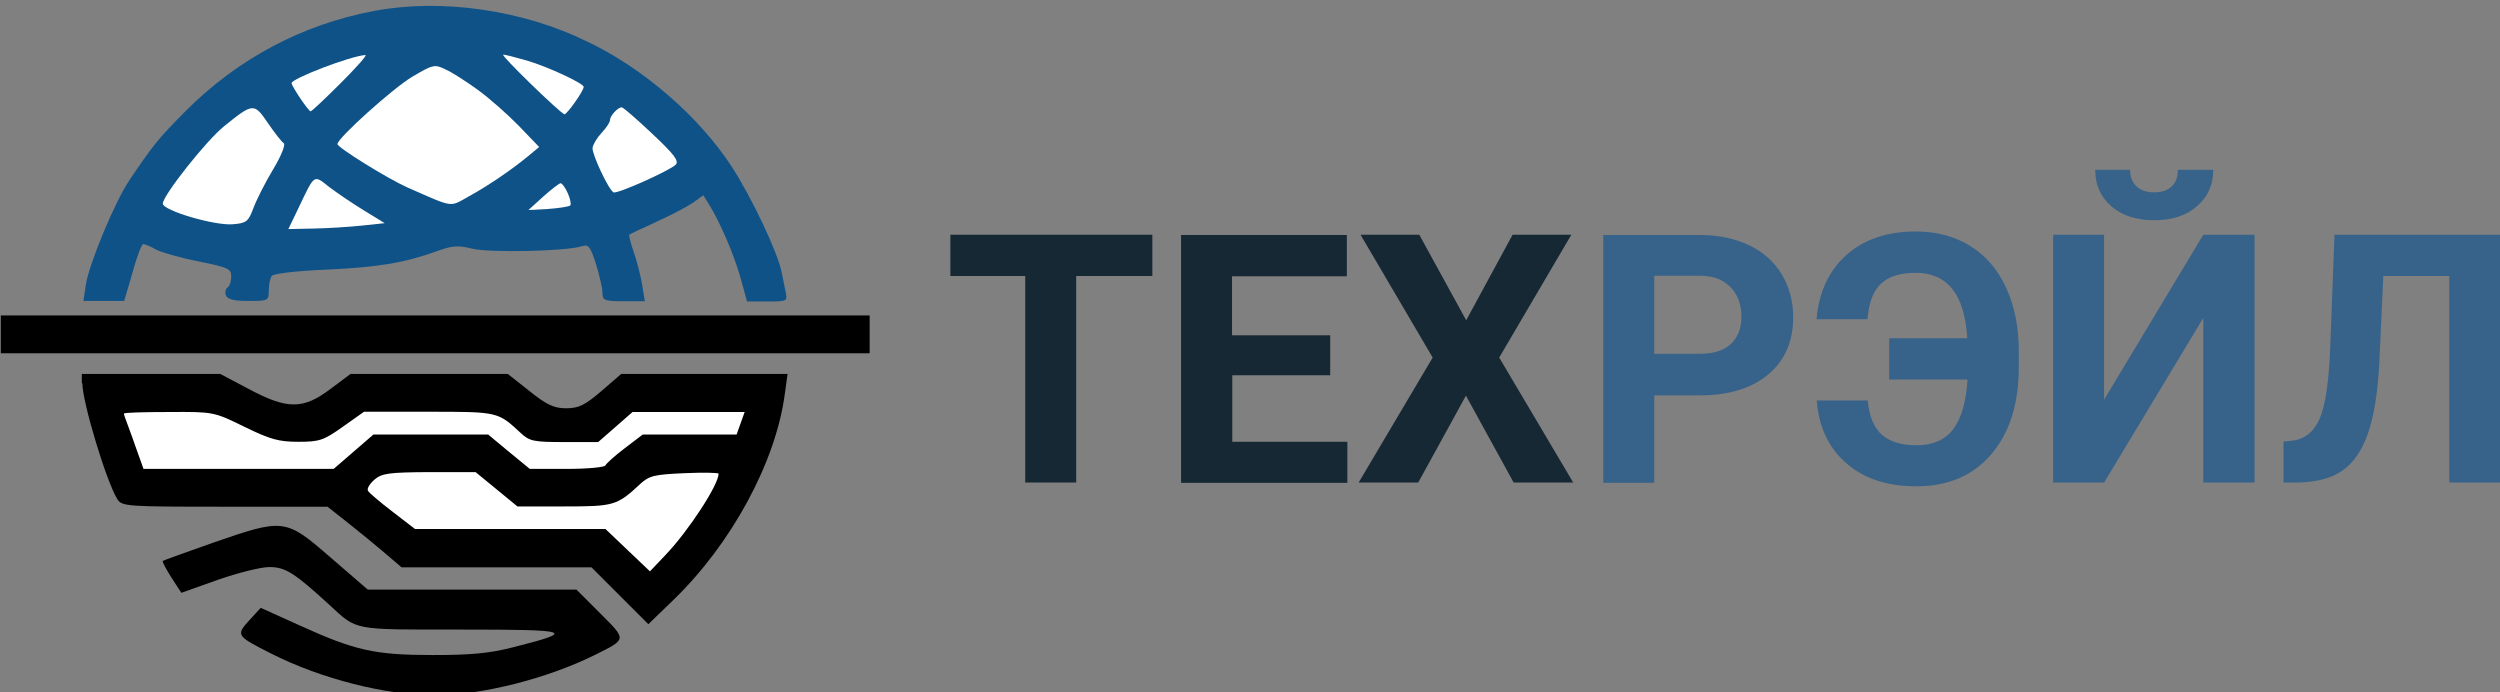
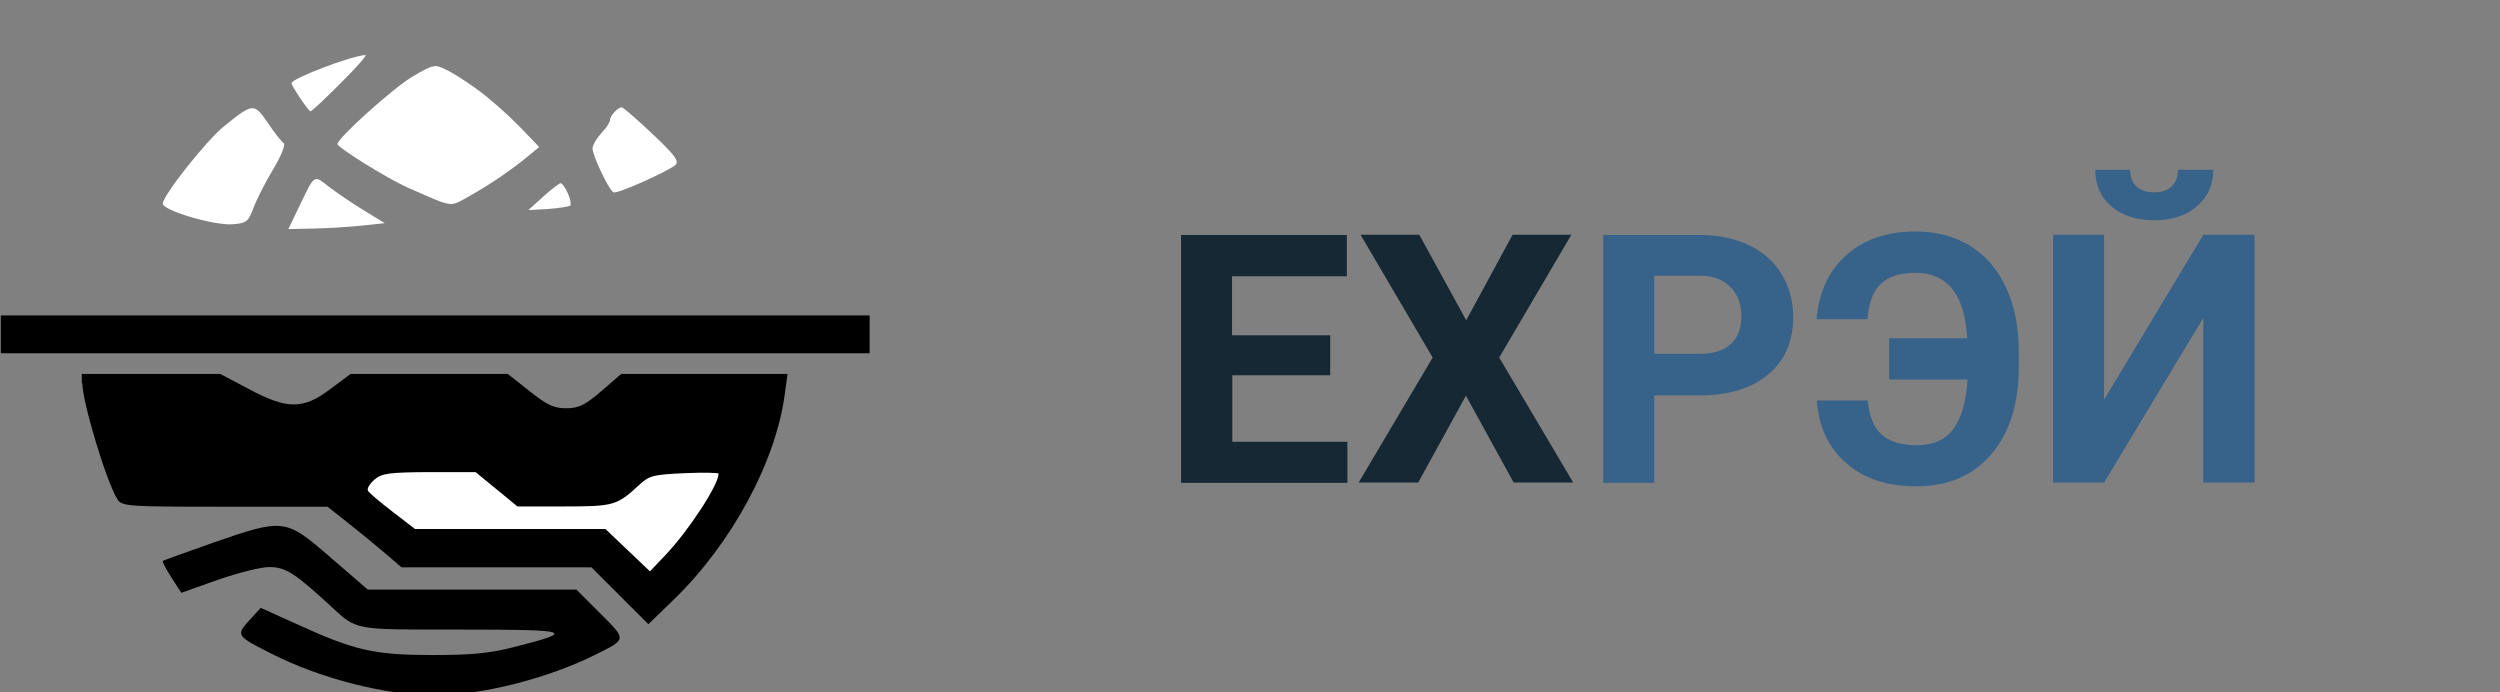
<svg xmlns="http://www.w3.org/2000/svg" version="1.1" id="Слой_1" x="0px" y="0px" viewBox="0 0 932 258" style="enable-background:new 0 0 932 258;" xml:space="preserve">
  <rect x="0" y="0" width="932" height="258" fill="#808080" stroke="none" />
  <style type="text/css"> .st0{enable-background:new ;} .st1{fill:#162834;} .st2{fill:#37628A;} .st3{fill-rule:evenodd;clip-rule:evenodd;fill:#0E5288;} .st4{fill-rule:evenodd;clip-rule:evenodd;fill:#FFFFFF;} .st5{fill-rule:evenodd;clip-rule:evenodd;} </style>
  <g id="Слой_2_00000059280553069155745290000000478314740720256936_">
    <g class="st0">
-       <path class="st1" d="M429.5,102.9h-28.3v77h-19v-77h-27.9V87.5h75.3v15.4H429.5z" />
      <path class="st1" d="M496,139.9h-36.6v24.8h42.9V180h-62V87.6h61.8V103h-42.8v22h36.6v14.9H496z" />
      <path class="st1" d="M546.6,119.4l17.3-31.9h21.9l-26.9,45.8l27.6,46.6h-22.2l-17.8-32.4l-17.8,32.4h-22.2l27.6-46.6l-26.9-45.8 h21.9L546.6,119.4z" />
    </g>
    <g class="st0">
      <path class="st2" d="M616.7,147.4V180h-19V87.6h36c6.9,0,13,1.3,18.3,3.8s9.3,6.1,12.2,10.8c2.8,4.7,4.3,10,4.3,16 c0,9.1-3.1,16.2-9.3,21.4s-14.8,7.8-25.7,7.8L616.7,147.4L616.7,147.4z M616.7,131.9h17c5,0,8.9-1.2,11.5-3.6 c2.6-2.4,4-5.8,4-10.2c0-4.5-1.3-8.2-4-11s-6.3-4.2-11-4.3h-17.5V131.9z" />
      <path class="st2" d="M696.3,149.2c0.5,6,2.3,10.3,5.3,12.9c3,2.6,7.3,3.9,12.9,3.9c6.2,0,10.8-2.1,13.8-6.2 c3-4.1,4.7-10.2,5.2-18.3h-29.2v-15.4h29.1c-0.5-8.3-2.4-14.4-5.6-18.4c-3.2-4-7.8-6-13.7-6c-5.8,0-10.1,1.4-12.9,4.1 c-2.9,2.7-4.5,7.1-5,13.2h-19c0.9-10.1,4.6-18.1,11.1-23.9s15.1-8.8,25.9-8.8c7.7,0,14.5,1.8,20.3,5.4s10.3,8.8,13.4,15.6 c3.1,6.8,4.7,14.6,4.7,23.6v6c0,13.6-3.4,24.4-10.2,32.4s-16.1,12-28,12c-10.9,0-19.7-2.9-26.2-8.7c-6.6-5.8-10.2-13.6-10.9-23.3 h19V149.2z" />
      <path class="st2" d="M821.4,87.5h19.1v92.4h-19.1v-61.4l-37,61.4h-19V87.5h19V149L821.4,87.5z M825.1,63.3c0,5.6-2,10.1-6.1,13.6 c-4,3.5-9.3,5.2-15.9,5.2c-6.6,0-11.9-1.7-15.9-5.1s-6.1-8-6.1-13.7h13c0,2.7,0.8,4.7,2.4,6.2c1.6,1.5,3.8,2.2,6.6,2.2 s4.9-0.7,6.5-2.2s2.3-3.5,2.3-6.2H825.1z" />
-       <path class="st2" d="M932.2,87.5v92.4h-19.1v-77h-24.6l-1.5,32.6c-0.6,11-2,19.7-4.2,26s-5.3,11-9.5,13.9c-4.1,2.9-9.8,4.4-17,4.5 h-5v-15.3l3.2-0.3c4.8-0.6,8.2-3.4,10.3-8.3c2.1-4.9,3.4-13.6,3.9-26.1l1.6-42.4C870.3,87.5,932.2,87.5,932.2,87.5z" />
    </g>
-     <path class="st3" d="M139.9,4c-27,5-51,17.7-70.6,37.3C59,51.7,57.1,54,48.1,67.4c-5.3,7.9-15,31.2-16.1,38.8l-0.9,6h7.6h7.6 l3.1-10.6C51,95.7,52.8,91,53.4,91c0.6,0,2.8,0.9,4.9,2.1c2.2,1.1,9.3,3.1,15.9,4.4c10.9,2.2,12,2.7,12,5.6c0,1.8-0.6,3.6-1.4,4.1 c-0.7,0.5-1,1.8-0.6,2.9c0.6,1.5,3,2.1,8.4,2.1c7.4,0,7.6-0.1,7.6-3.9c0-2.1,0.5-4.6,1.1-5.4c0.6-0.9,8.9-1.9,20.8-2.4 c19.2-0.9,28.8-2.5,41.5-7.1c5-1.8,7.3-2,12.4-0.7c6.3,1.6,35.1,1,40.9-0.9c2.5-0.8,3.2,0.1,5.3,6.7c1.3,4.2,2.4,9,2.4,10.7 c0,2.8,0.7,3.1,7.9,3.1h7.9l-1-6c-0.5-3.3-1.9-8.8-3.1-12.2c-1.2-3.4-1.9-6.4-1.7-6.6c0.2-0.2,4.8-2.4,10.1-4.8 c5.3-2.4,11.4-5.6,13.6-7.1l3.9-2.8l2,3.2c4.2,6.7,9.6,19.3,11.9,27.7l2.4,8.7h7.6c7.3,0,7.5-0.1,6.8-3.5c-0.4-1.9-1.1-5.3-1.5-7.4 c-1.4-7.3-11.2-27.9-18.5-39.2c-12.2-18.8-33.2-37-54.2-46.9C194.9,3.7,164.6-0.6,139.9,4z" />
    <path class="st4" d="M127.1,30.9c-5.8,5.8-10.9,10.6-11.3,10.6c-0.8,0-7.1-9.4-7.1-10.5c0-1.7,21.6-10,27.5-10.5 C137.1,20.4,132.9,25.1,127.1,30.9z" />
-     <path class="st4" d="M196.5,22.6c7.8,2.3,21.1,8.5,21.1,9.8c0,1.5-6.4,10.5-7.2,10.2c-1.9-0.7-24-22.2-22.8-22.2 C188.2,20.3,192.2,21.4,196.5,22.6z" />
    <path class="st4" d="M178,33.4c4.3,3.1,11.2,9.2,15.4,13.5l7.6,7.9l-4.1,3.4c-6.3,5.2-14.7,10.9-22.1,15c-7.4,4.1-5.3,4.4-22.9-3.3 c-7.4-3.3-26.1-14.9-26.1-16.2c0-2.2,20.8-20.9,27.9-25.1c7.8-4.6,8.4-4.7,12.4-2.7C168.3,26.8,173.7,30.3,178,33.4z" />
    <path class="st4" d="M105.8,53.4c0.7,0.5-1,4.8-3.9,9.6c-2.9,4.8-6.2,11.3-7.4,14.5c-1.9,5.1-2.6,5.7-7.7,6.1 c-6.7,0.6-26.1-5.1-26.1-7.7c0-3,16.2-23.5,22.8-28.8c10.9-8.8,11.2-8.8,16.4-1.2C102.4,49.6,105.1,53,105.8,53.4z" />
    <path class="st4" d="M243.2,49.9c8.2,7.7,10,10.1,8.7,11.5c-2.2,2.2-22,11.1-23.2,10.3c-1.9-1.1-8.1-14.4-7.8-16.6 c0.2-1.3,1.7-3.8,3.4-5.6s3.1-3.9,3.1-4.7c0-1.6,2.9-4.8,4.4-4.8C232.4,40.1,237.5,44.5,243.2,49.9z" />
    <path class="st4" d="M135.6,78.4l7.8,4.8l-8.5,0.9c-4.7,0.5-12.7,1-17.9,1.1l-9.5,0.2l3.9-8.1c6-12.6,5.5-12.2,11.3-7.6 C125.5,71.8,131.3,75.8,135.6,78.4z" />
    <path class="st4" d="M211.7,72.1c0.9,2,1.3,4.1,0.9,4.5c-0.4,0.4-4.1,1-8.2,1.3l-7.4,0.4l5.5-5c3-2.7,6-5,6.5-5 C209.6,68.4,210.8,70,211.7,72.1z" />
    <rect x="0.3" y="117.6" class="st5" width="323.9" height="14.1" />
    <path class="st5" d="M30.7,142.9c0,6.9,8.9,36.5,13,43.1c1.7,2.8,3.2,2.9,40.1,2.9h38.3l7.6,6c4.2,3.3,10.4,8.4,13.8,11.3l6.2,5.3 h35.4h35.4l10.6,10.6l10.6,10.6l9.2-8.9c21.8-21,38.4-51.7,41.7-77.1l1-7.3h-31h-31l-7.4,6.4c-6.1,5.2-8.4,6.4-13.1,6.4 c-4.6,0-7.2-1.2-13.7-6.4l-8.1-6.4h-29.3h-29.3l-7.5,5.6c-10.2,7.7-16.1,7.7-30.5,0l-10.6-5.6l-25.8,0l-25.8,0V142.9z" />
-     <path class="st4" d="M91.1,159.1c9.6,4.7,12.8,5.6,20.1,5.6c7.9,0,9.4-0.5,16.6-5.6l7.9-5.6h24.2c25.8,0,25.7,0,34.2,7.9 c3.3,3.1,4.9,3.4,16.3,3.4h12.6l6.4-5.6l6.4-5.6h20.9h20.9l-1.5,4.2l-1.5,4.2h-17.5h-17.5l-6.7,5.1c-3.7,2.8-6.9,5.7-7.2,6.4 c-0.3,0.7-6.7,1.3-14.3,1.3h-13.9l-7.8-6.4L182,162h-21.4h-21.4l-7.4,6.4l-7.4,6.4H88.9H53.5l-2.4-6.7c-1.3-3.7-2.9-8.2-3.6-10 s-1.3-3.5-1.3-3.9c0-0.4,7.5-0.6,16.7-0.6C79.6,153.5,79.7,153.5,91.1,159.1z" />
    <path class="st4" d="M185.1,182.4l7.8,6.4h17.4c18.6,0,19.7-0.3,28.3-8.3c3.4-3.2,5.4-3.6,16.6-4.1c7-0.3,12.7-0.2,12.7,0.2 c0,4.1-11.2,21.3-19.8,30.3l-5.8,6.1l-8.3-7.9l-8.3-7.9h-35.5h-35.5l-8.3-6.4c-4.6-3.5-8.7-7-9.2-7.8c-0.5-0.8,0.6-2.6,2.4-4.2 c2.8-2.4,5.6-2.7,20.5-2.8l17.2,0L185.1,182.4z" />
    <path class="st5" d="M79.5,202.3c-10,3.5-18.5,6.6-18.8,6.8c-0.3,0.3,1.2,3,3.2,6.2l3.7,5.7l13.5-4.8c7.4-2.6,16.1-4.8,19.3-4.8 c6,0,9.3,2.1,22.3,14c10.7,9.8,8,9.3,49.4,9.3c41.3,0,42.9,0.6,19.2,6.6c-8.9,2.3-16,2.9-30,2.9c-21.6,0-29.1-1.7-49.7-11.1 l-14.4-6.5l-4.3,4.7c-5,5.5-4.8,5.8,8.3,12.4c18.3,9.3,42.7,15.5,60.7,15.5c17.6,0,42.1-6.2,60-15.1c11.8-5.9,11.8-5.5,1.9-15.4 l-8.9-8.9l-38.9,0l-38.9,0l-13.9-12C106.4,193.2,105.8,193.2,79.5,202.3z" />
  </g>
</svg>